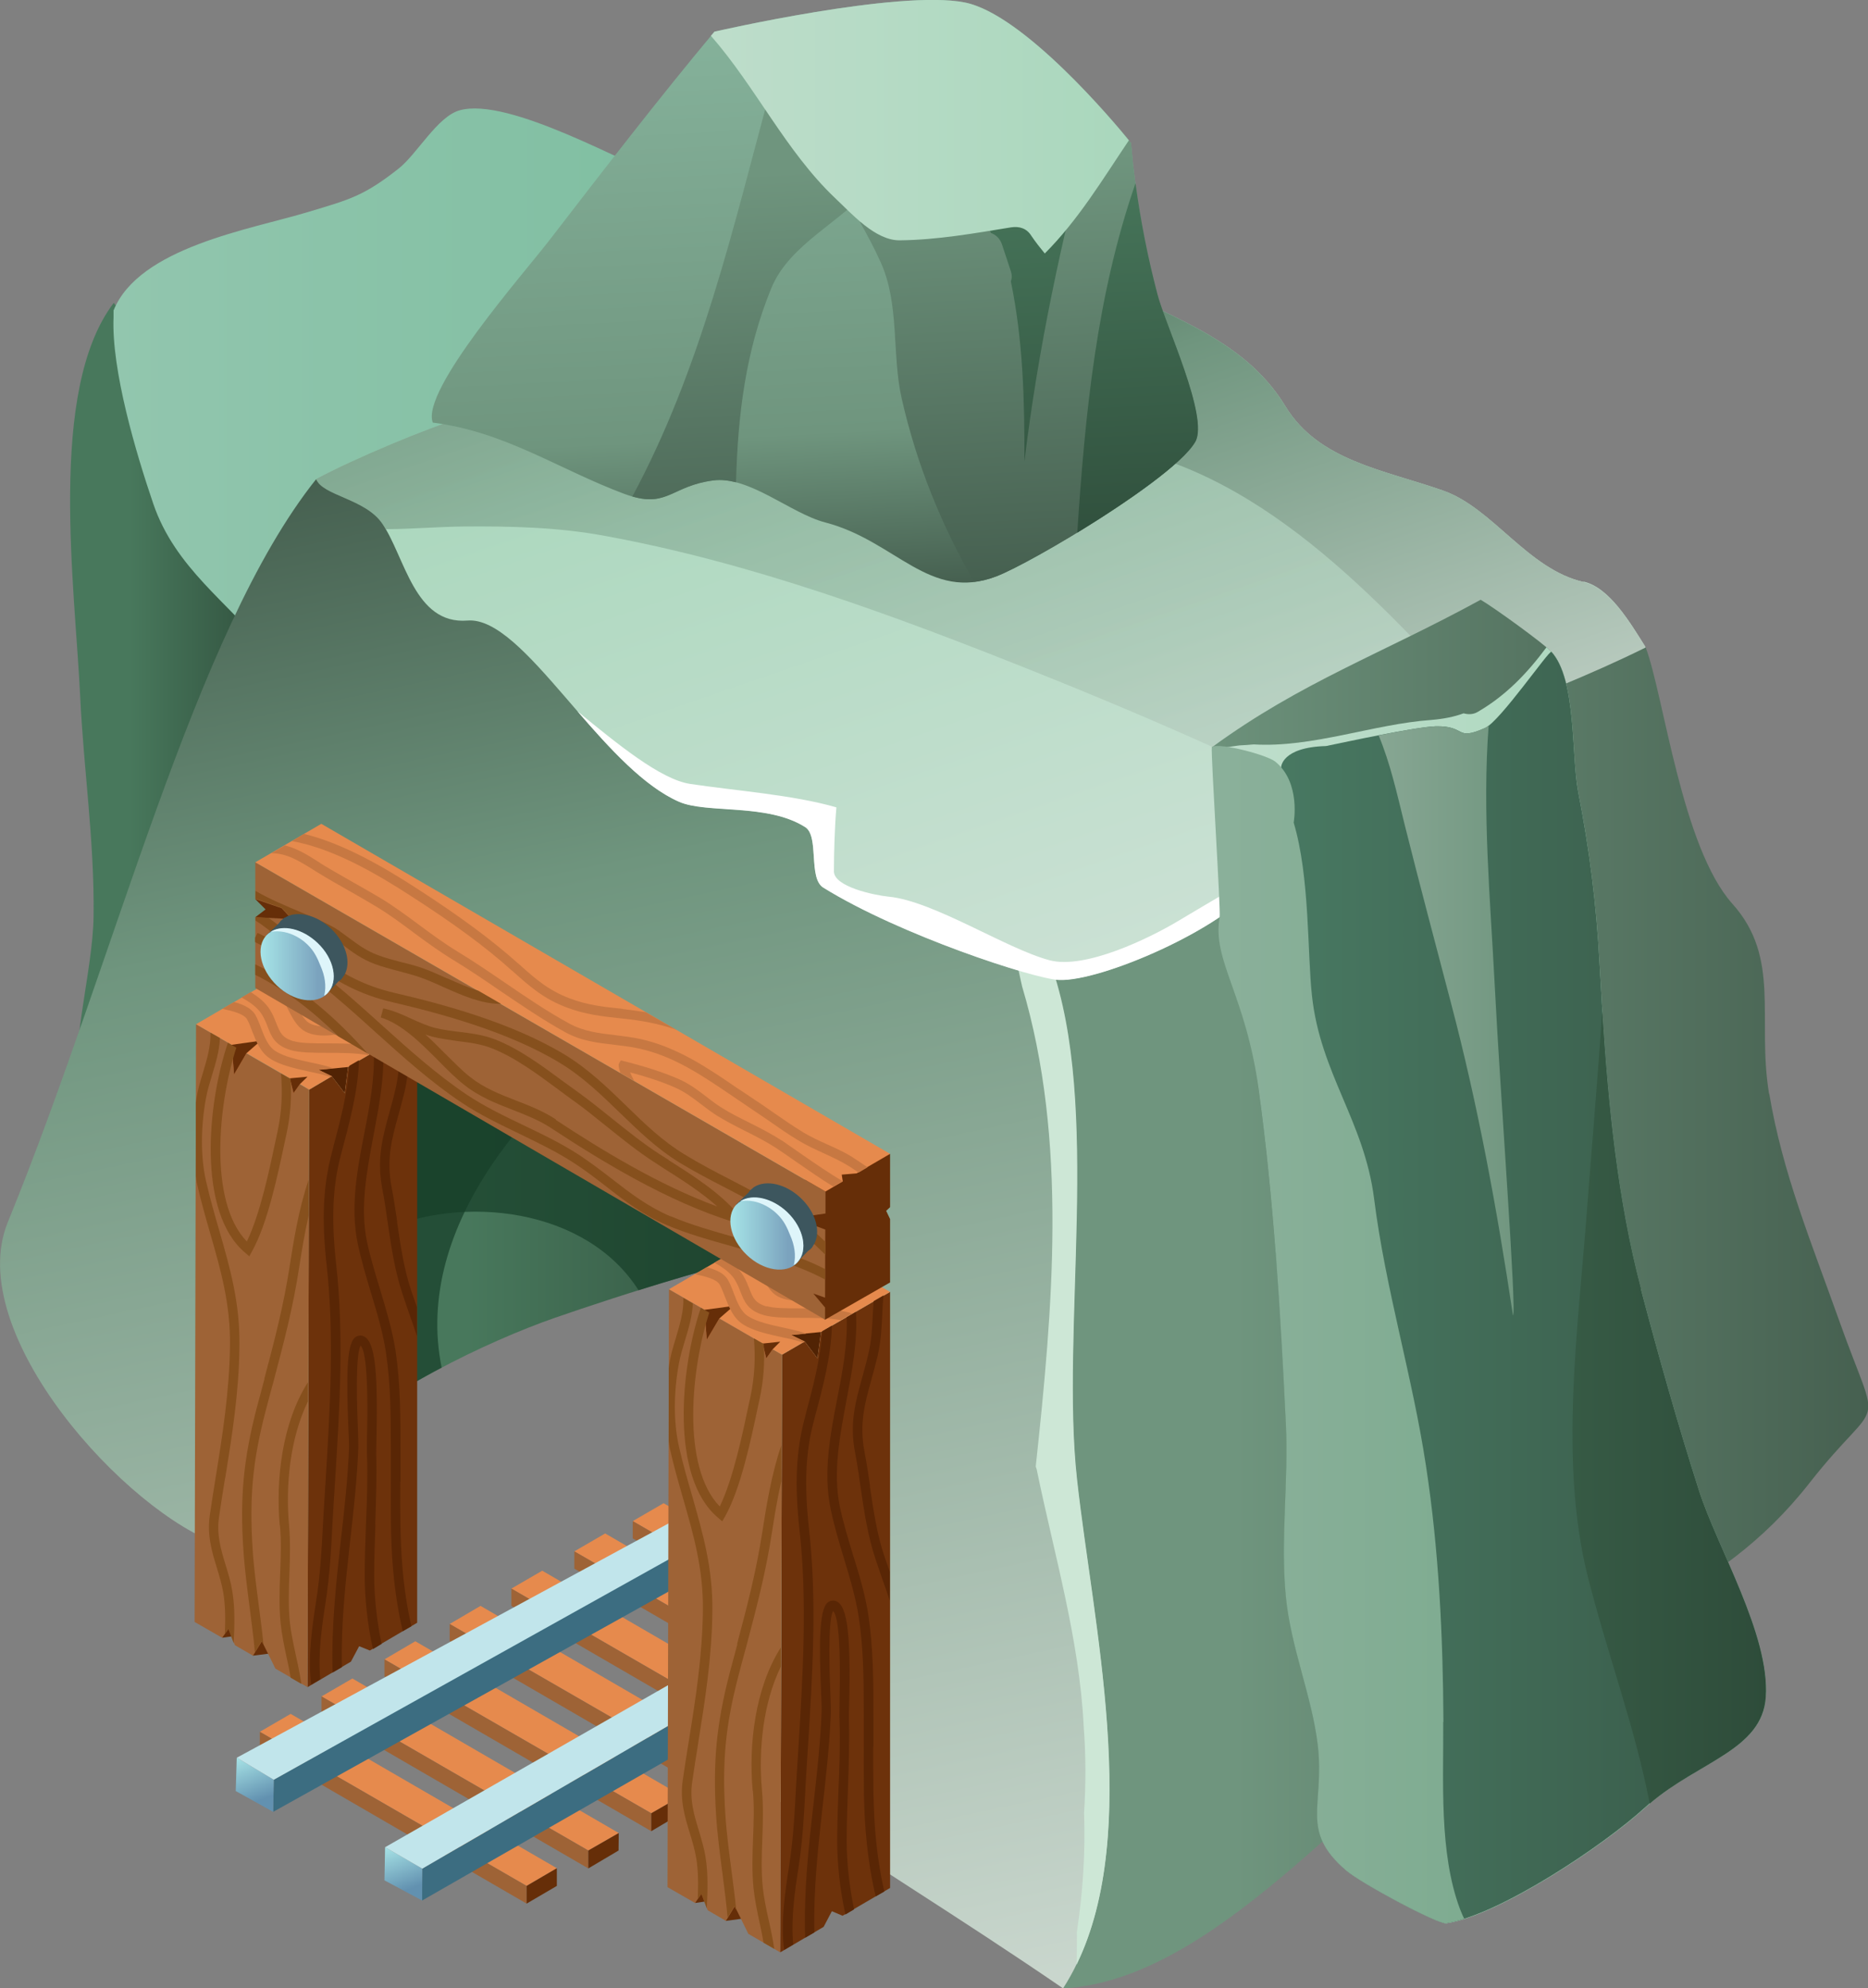
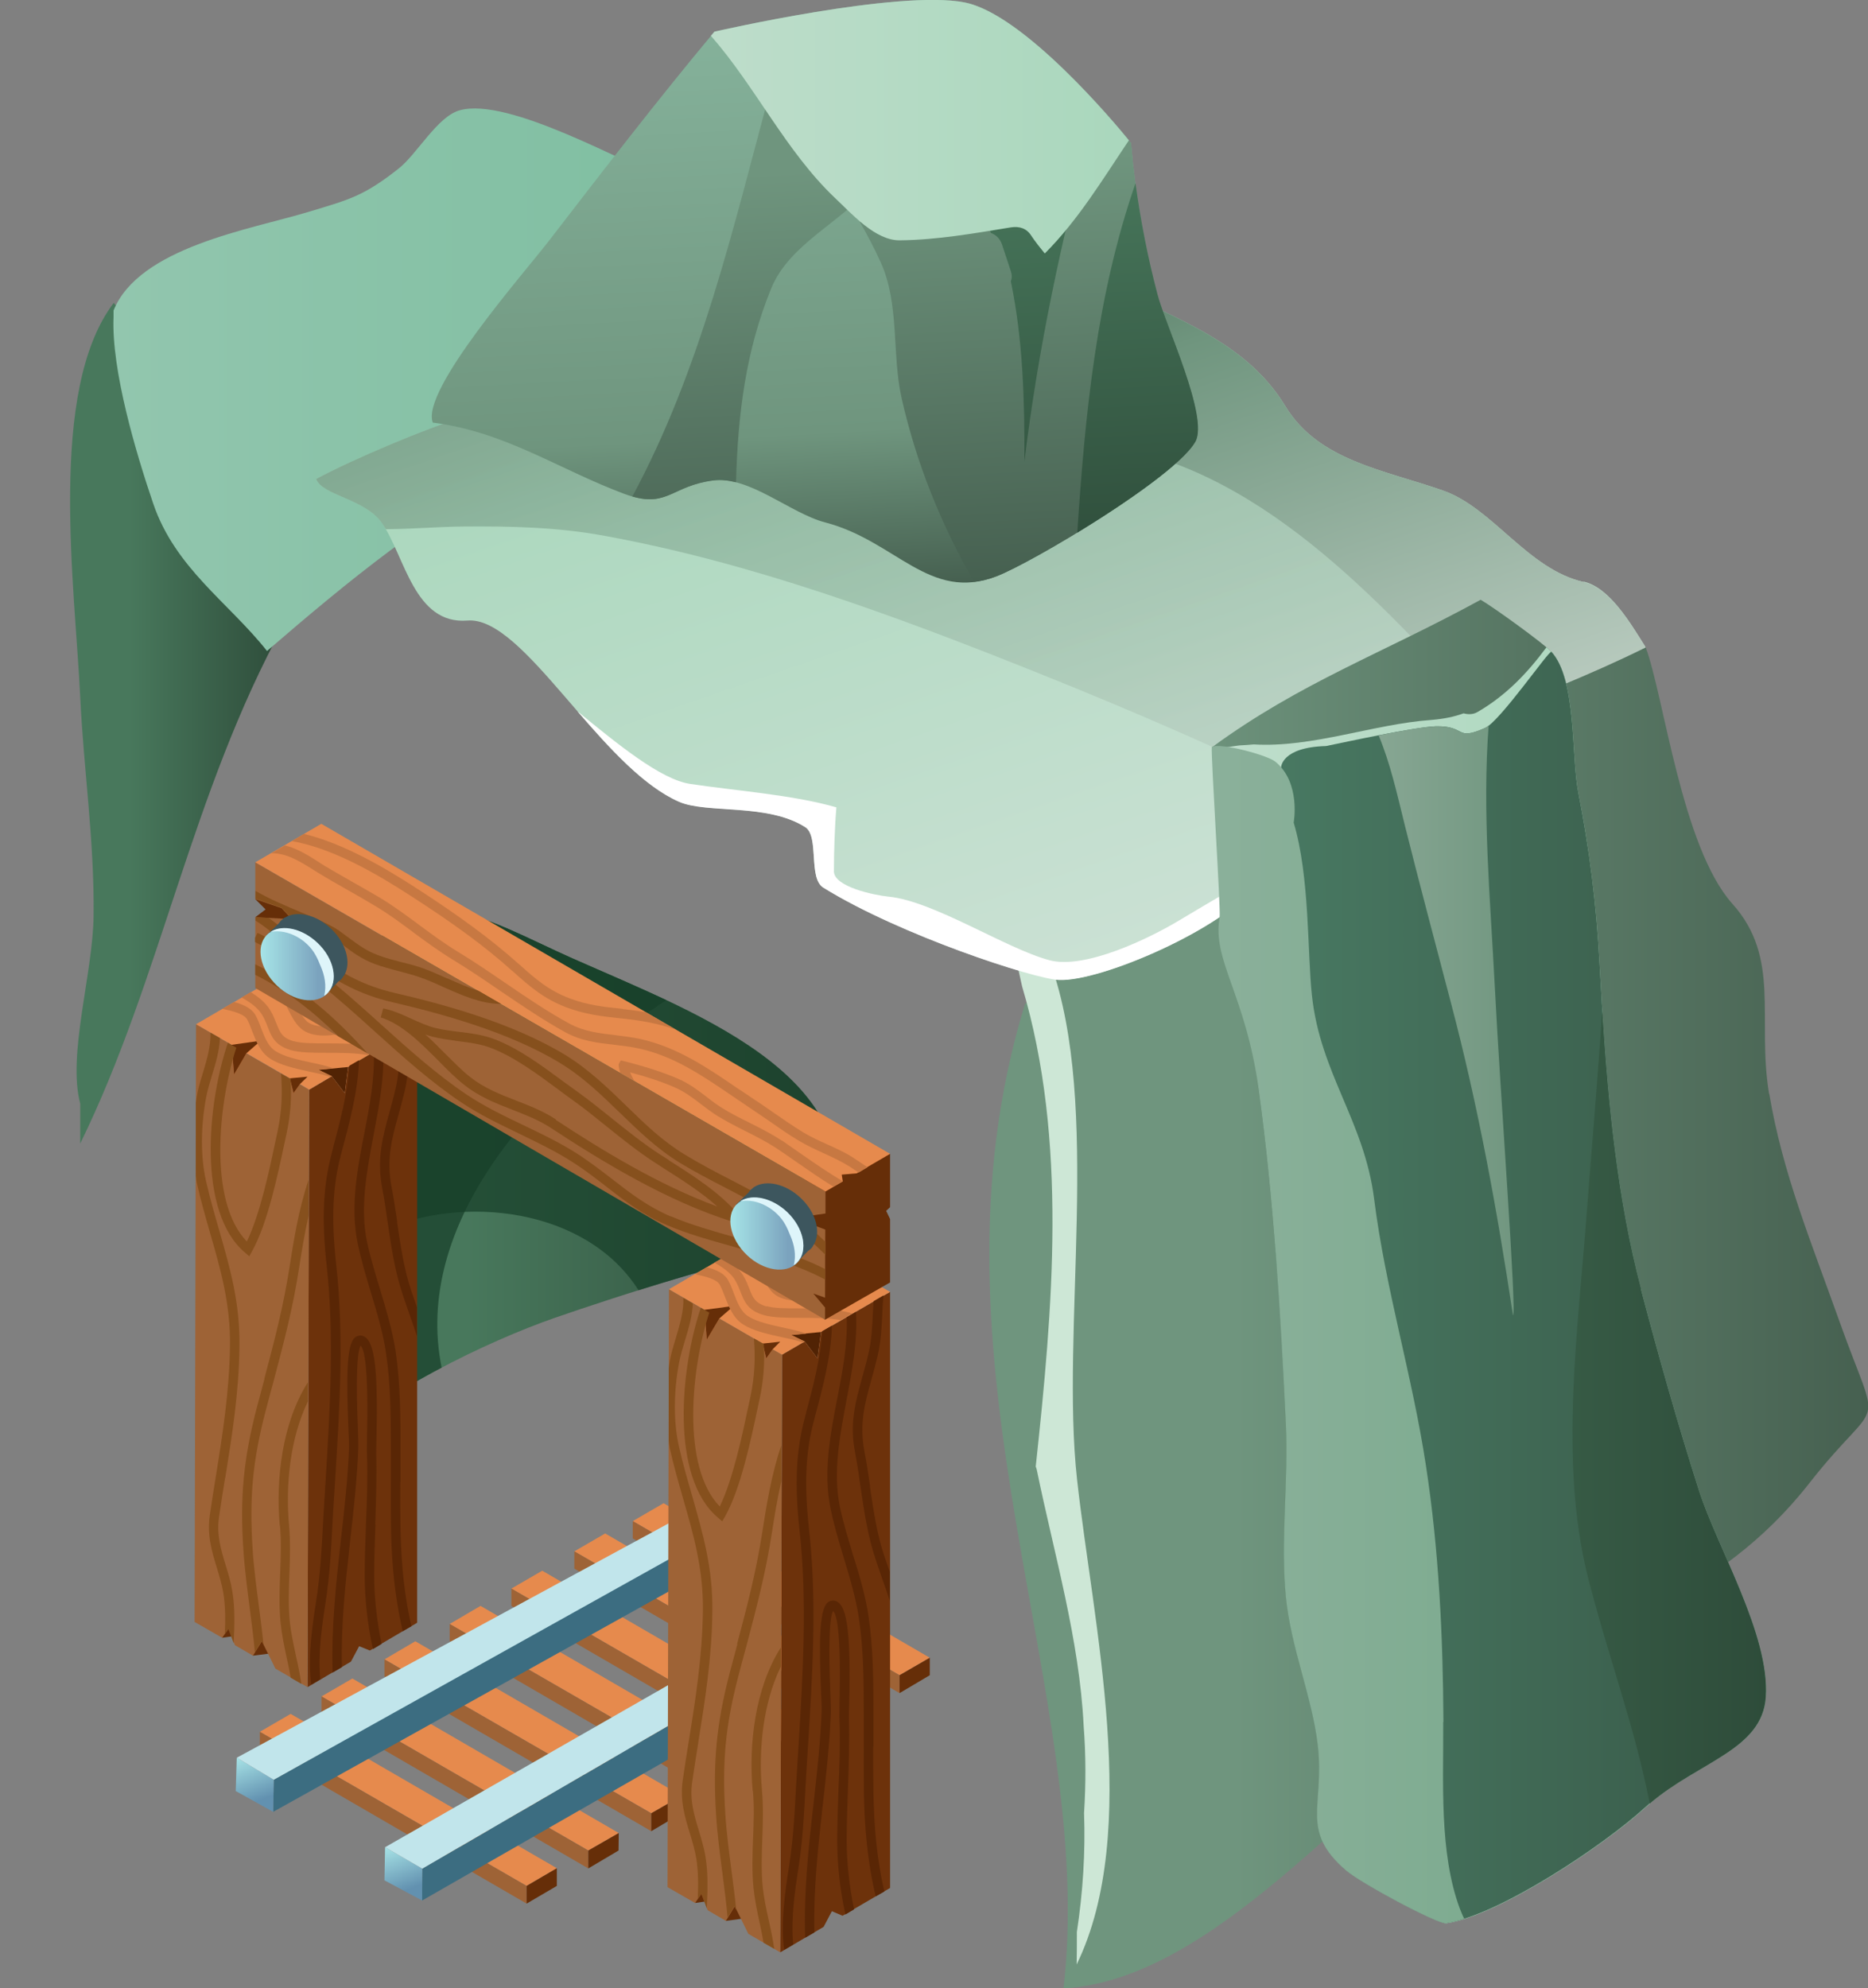
<svg xmlns="http://www.w3.org/2000/svg" xmlns:xlink="http://www.w3.org/1999/xlink" id="Camada_2" data-name="Camada 2" viewBox="0 0 90.81 96.64">
  <rect x="0" y="0" width="90.81" height="96.64" fill="#808080" stroke="none" />
  <defs>
    <style>
      .cls-1 {
        fill: #e68a4d;
      }

      .cls-1, .cls-2, .cls-3, .cls-4, .cls-5, .cls-6, .cls-7, .cls-8, .cls-9, .cls-10, .cls-11, .cls-12, .cls-13, .cls-14, .cls-15, .cls-16, .cls-17, .cls-18, .cls-19, .cls-20, .cls-21, .cls-22, .cls-23, .cls-24, .cls-25, .cls-26, .cls-27, .cls-28, .cls-29, .cls-30, .cls-31, .cls-32, .cls-33, .cls-34, .cls-35, .cls-36, .cls-37, .cls-38, .cls-39, .cls-40, .cls-41 {
        stroke-width: 0px;
      }

      .cls-2 {
        fill: url(#linear-gradient-12);
      }

      .cls-3 {
        fill: url(#linear-gradient-17);
      }

      .cls-4 {
        fill: #c1e5eb;
      }

      .cls-5 {
        fill: url(#linear-gradient-19);
      }

      .cls-6 {
        fill: url(#linear-gradient);
      }

      .cls-7 {
        fill: #173f29;
        opacity: .72;
      }

      .cls-8 {
        fill: url(#linear-gradient-21);
      }

      .cls-9 {
        fill: url(#linear-gradient-6);
      }

      .cls-10 {
        fill: #592605;
      }

      .cls-11 {
        fill: url(#linear-gradient-15);
      }

      .cls-12 {
        fill: url(#linear-gradient-5);
      }

      .cls-13 {
        fill: #6d320b;
      }

      .cls-14 {
        fill: #9e6336;
      }

      .cls-15 {
        fill: #3d565e;
      }

      .cls-16 {
        fill: url(#linear-gradient-13);
      }

      .cls-17 {
        fill: url(#linear-gradient-23);
      }

      .cls-18 {
        fill: #662e08;
      }

      .cls-19 {
        fill: url(#linear-gradient-25);
      }

      .cls-20 {
        fill: #86501d;
      }

      .cls-21 {
        fill: url(#linear-gradient-16);
      }

      .cls-22 {
        fill: url(#linear-gradient-22);
      }

      .cls-23 {
        fill: url(#linear-gradient-20);
      }

      .cls-24 {
        fill: url(#linear-gradient-14);
      }

      .cls-25 {
        fill: url(#linear-gradient-2);
      }

      .cls-26 {
        fill: #3c6d81;
      }

      .cls-27 {
        fill: #512304;
      }

      .cls-28 {
        fill: url(#linear-gradient-7);
      }

      .cls-29 {
        fill: url(#linear-gradient-3);
      }

      .cls-30 {
        fill: url(#linear-gradient-9);
      }

      .cls-31 {
        fill: #def5fa;
      }

      .cls-32 {
        fill: #cde7d6;
      }

      .cls-33 {
        fill: url(#linear-gradient-8);
      }

      .cls-34 {
        fill: url(#linear-gradient-24);
      }

      .cls-35 {
        fill: url(#linear-gradient-26);
      }

      .cls-36 {
        fill: url(#linear-gradient-18);
      }

      .cls-37 {
        fill: #fff;
      }

      .cls-38 {
        fill: url(#linear-gradient-11);
        opacity: .43;
      }

      .cls-39 {
        fill: url(#linear-gradient-10);
      }

      .cls-40 {
        fill: url(#linear-gradient-4);
      }

      .cls-41 {
        fill: #c77842;
      }
    </style>
    <linearGradient id="linear-gradient" x1="19.08" y1="89.65" x2="20.12" y2="92.52" gradientUnits="userSpaceOnUse">
      <stop offset="0" stop-color="#a7e3e6" />
      <stop offset=".76" stop-color="#6291b0" />
    </linearGradient>
    <linearGradient id="linear-gradient-2" x1="11.85" y1="85.31" x2="12.9" y2="88.19" xlink:href="#linear-gradient" />
    <linearGradient id="linear-gradient-3" x1="15.62" y1="57.19" x2="40.74" y2="57.19" gradientUnits="userSpaceOnUse">
      <stop offset=".28" stop-color="#48785c" />
      <stop offset="1" stop-color="#2e4c3a" />
    </linearGradient>
    <linearGradient id="linear-gradient-4" x1="15.67" y1="70.45" x2="15.82" y2="70.45" xlink:href="#linear-gradient-3" />
    <linearGradient id="linear-gradient-5" x1="13.8" y1="30.27" x2="13.95" y2="30.27" xlink:href="#linear-gradient-3" />
    <linearGradient id="linear-gradient-6" x1="3.41" y1="35.15" x2="13.8" y2="35.15" xlink:href="#linear-gradient-3" />
    <linearGradient id="linear-gradient-7" x1="5.51" y1="18.46" x2="42.15" y2="18.46" gradientUnits="userSpaceOnUse">
      <stop offset="0" stop-color="#92c6ae" />
      <stop offset="1" stop-color="#79bc9d" />
    </linearGradient>
    <linearGradient id="linear-gradient-8" x1="48.08" y1="64.05" x2="90.81" y2="64.05" gradientUnits="userSpaceOnUse">
      <stop offset=".28" stop-color="#6f957e" />
      <stop offset="1" stop-color="#466050" />
    </linearGradient>
    <linearGradient id="linear-gradient-9" x1="35.31" y1="100.12" x2="18.82" y2="22.56" gradientUnits="userSpaceOnUse">
      <stop offset="0" stop-color="#cad7ce" />
      <stop offset=".73" stop-color="#6f957e" />
      <stop offset="1" stop-color="#466050" />
    </linearGradient>
    <linearGradient id="linear-gradient-10" x1="54.43" y1="46.99" x2="42.1" y2="11.16" gradientUnits="userSpaceOnUse">
      <stop offset="0" stop-color="#cbe1d4" />
      <stop offset="1" stop-color="#a6d6ba" />
    </linearGradient>
    <linearGradient id="linear-gradient-11" x1="54.43" y1="46.99" x2="42.1" y2="11.16" xlink:href="#linear-gradient-9" />
    <linearGradient id="linear-gradient-12" x1="62.54" y1="44.2" x2="50.2" y2="8.37" xlink:href="#linear-gradient-9" />
    <linearGradient id="linear-gradient-13" x1="35.5" y1="59.95" x2="39.05" y2="59.95" gradientUnits="userSpaceOnUse">
      <stop offset="0" stop-color="#a6e4e7" />
      <stop offset=".79" stop-color="#7ba3be" />
    </linearGradient>
    <linearGradient id="linear-gradient-14" x1="12.67" y1="46.86" x2="16.22" y2="46.86" xlink:href="#linear-gradient-13" />
    <linearGradient id="linear-gradient-15" x1="45.99" y1="61.31" x2="85.85" y2="61.31" xlink:href="#linear-gradient-8" />
    <linearGradient id="linear-gradient-16" x1="45.99" y1="62.47" x2="85.85" y2="62.47" xlink:href="#linear-gradient-10" />
    <linearGradient id="linear-gradient-17" x1="45.16" y1="62.58" x2="85.85" y2="62.58" gradientUnits="userSpaceOnUse">
      <stop offset=".28" stop-color="#4c8068" />
      <stop offset="1" stop-color="#385948" />
    </linearGradient>
    <linearGradient id="linear-gradient-18" x1="45.16" y1="68.4" x2="85.85" y2="68.4" xlink:href="#linear-gradient-3" />
    <linearGradient id="linear-gradient-19" x1="46.93" y1="49.59" x2="84.33" y2="49.59" xlink:href="#linear-gradient-9" />
    <linearGradient id="linear-gradient-20" x1="55.79" y1="64.87" x2="79.94" y2="64.87" gradientUnits="userSpaceOnUse">
      <stop offset="0" stop-color="#8eb19d" />
      <stop offset="1" stop-color="#76a98a" />
    </linearGradient>
    <linearGradient id="linear-gradient-21" x1="38.56" y1=".33" x2="40.05" y2="28.68" gradientUnits="userSpaceOnUse">
      <stop offset="0" stop-color="#86b39c" />
      <stop offset=".73" stop-color="#6f957e" />
      <stop offset="1" stop-color="#466050" />
    </linearGradient>
    <linearGradient id="linear-gradient-22" x1="35.73" y1=".48" x2="37.21" y2="28.83" xlink:href="#linear-gradient-8" />
    <linearGradient id="linear-gradient-23" x1="49.18" y1="-.23" x2="50.67" y2="28.11" xlink:href="#linear-gradient-8" />
    <linearGradient id="linear-gradient-24" x1="49.7" y1="-.25" x2="51.19" y2="28.09" xlink:href="#linear-gradient-3" />
    <linearGradient id="linear-gradient-25" x1="54.06" y1="-.48" x2="55.54" y2="27.86" xlink:href="#linear-gradient-3" />
    <linearGradient id="linear-gradient-26" x1="21" y1="6.16" x2="58.24" y2="6.16" xlink:href="#linear-gradient-10" />
  </defs>
  <g id="Layer_1" data-name="Layer 1">
    <g>
      <g>
        <polygon class="cls-1" points="18.69 80.65 31.66 88.13 33.14 87.28 20.19 79.77 18.69 80.65" />
        <polygon class="cls-14" points="18.69 81.48 31.66 89 31.66 88.13 18.69 80.65 18.69 81.48" />
        <polygon class="cls-18" points="31.66 89 33.13 88.13 33.14 87.28 31.66 88.13 31.66 89" />
      </g>
      <g>
        <polygon class="cls-1" points="15.63 82.45 28.6 89.94 30.08 89.09 17.13 81.58 15.63 82.45" />
        <polygon class="cls-14" points="15.63 83.29 28.6 90.81 28.6 89.94 15.63 82.45 15.63 83.29" />
        <polygon class="cls-18" points="28.6 90.81 30.07 89.94 30.08 89.09 28.6 89.94 28.6 90.81" />
      </g>
      <g>
        <polygon class="cls-1" points="12.63 84.17 25.6 91.66 27.07 90.8 14.13 83.3 12.63 84.17" />
        <polygon class="cls-14" points="12.63 85 25.6 92.52 25.6 91.66 12.63 84.17 12.63 85" />
        <polygon class="cls-18" points="25.6 92.52 27.07 91.66 27.07 90.8 25.6 91.66 25.6 92.52" />
      </g>
      <g>
        <polygon class="cls-1" points="27.92 75.4 40.89 82.89 42.36 82.04 29.42 74.53 27.92 75.4" />
        <polygon class="cls-14" points="27.92 76.24 40.89 83.76 40.89 82.89 27.92 75.4 27.92 76.24" />
        <polygon class="cls-18" points="40.89 83.76 42.36 82.89 42.36 82.04 40.89 82.89 40.89 83.76" />
      </g>
      <g>
        <polygon class="cls-1" points="30.76 73.93 43.73 81.42 45.2 80.57 32.26 73.06 30.76 73.93" />
        <polygon class="cls-14" points="30.76 74.77 43.73 82.29 43.73 81.42 30.76 73.93 30.76 74.77" />
        <polygon class="cls-18" points="43.73 82.29 45.2 81.42 45.2 80.57 43.73 81.42 43.73 82.29" />
      </g>
      <g>
        <polygon class="cls-1" points="24.86 77.21 37.83 84.7 39.3 83.85 26.36 76.34 24.86 77.21" />
        <polygon class="cls-14" points="24.86 78.05 37.83 85.57 37.83 84.7 24.86 77.21 24.86 78.05" />
        <polygon class="cls-18" points="37.83 85.57 39.3 84.7 39.3 83.85 37.83 84.7 37.83 85.57" />
      </g>
      <g>
        <polygon class="cls-1" points="21.86 78.93 34.83 86.41 36.3 85.56 23.36 78.05 21.86 78.93" />
        <polygon class="cls-14" points="21.86 79.76 34.83 87.28 34.83 86.41 21.86 78.93 21.86 79.76" />
        <polygon class="cls-18" points="34.83 87.28 36.3 86.41 36.3 85.56 34.83 86.41 34.83 87.28" />
      </g>
      <g>
        <polygon class="cls-26" points="20.52 92.37 36.12 83.43 36.13 81.76 20.53 90.82 20.52 92.37" />
        <polygon class="cls-6" points="18.69 91.39 20.52 92.37 20.53 90.82 18.72 89.78 18.69 91.39" />
        <polygon class="cls-4" points="18.72 89.78 20.53 90.82 36.13 81.76 34.44 80.78 18.72 89.78" />
      </g>
      <g>
        <polygon class="cls-26" points="13.31 86.5 13.28 88.06 35.2 75.85 35.06 74.17 13.31 86.5" />
        <polygon class="cls-25" points="11.46 87.05 13.28 88.06 13.31 86.5 11.51 85.43 11.46 87.05" />
        <polygon class="cls-4" points="11.51 85.43 13.31 86.5 35.2 74.29 34.31 73.06 11.51 85.43" />
      </g>
      <g>
        <path class="cls-29" d="M27.8,46.57c-2.05-.91-4.08-2.06-6.32-2.45-2.68-.47-2.72.5-3.23,2.78-1.12,4.96-2.14,10.18-2.62,15.19-.12,1.27.75,7.27.19,8.3,2.63-2.69,7.88-5.2,11.15-6.34,3.12-1.08,8.99-2.98,13.15-3.7,3.09-7.74-6.02-10.99-12.31-13.78Z" />
        <path class="cls-40" d="M15.82,70.38s-.1.1-.15.15c.06-.02.11-.07.15-.15Z" />
        <path class="cls-7" d="M27.8,46.57c-2.05-.91-4.08-2.06-6.32-2.45-2.68-.47-2.72.5-3.23,2.78-1.1,4.86-2.1,9.96-2.59,14.88.82-.78,1.73-1.43,2.76-1.9,4.06-1.88,10.1-1.16,12.62,2.83,2.93-.92,6.36-1.89,9.07-2.36,3.09-7.74-6.02-10.99-12.31-13.78Z" />
        <path class="cls-7" d="M21.48,44.12c-2.68-.47-2.72.5-3.23,2.78-1.12,4.96-2.14,10.18-2.62,15.19-.12,1.27.75,7.27.19,8.3,1.38-1.42,3.48-2.78,5.65-3.92-1.4-6.92,4.39-13.6,10.92-17.86-1.56-.73-3.14-1.4-4.58-2.04-2.05-.91-4.08-2.06-6.32-2.45Z" />
        <path class="cls-12" d="M13.8,30.34c.12-.1.21-.16.07-.14-.03.05-.05.09-.07.14Z" />
        <path class="cls-9" d="M8.04,22.86c-.89-2.65-.78-5.92-2.51-8.14-3.23,4.24-1.88,13.83-1.63,19.16.17,3.55.69,6.97.65,10.62-.03,2.82-1.28,6.76-.65,9.14v1.94c3.94-8.05,5.4-17.03,9.9-25.23-.06.05-.13.11-.18.17-1.81-2.86-4.48-4.36-5.58-7.65Z" />
        <path class="cls-28" d="M32.73,8.86c-2.35-.91-8-4.16-10.38-3.5-1.09.3-2.08,2.14-2.98,2.84-1.7,1.34-2.39,1.5-4.38,2.1-2.8.85-8.22,1.71-9.47,4.79v.32c-.11,2.58,1.1,6.64,1.93,9.07,1.07,3.14,3.67,4.81,5.53,7.16,4.08-3.52,7.69-6.45,12.62-9.19,4.87-2.71,12.86-3.96,16.55-8.02-1.61-2.92-6.39-4.42-9.42-5.58Z" />
        <path class="cls-33" d="M86,53.16c-.6-3.64.59-6.59-1.78-9.23-2.47-2.76-3.33-10.11-4.22-12.47-4.95,2.24-10.05,4.49-15.13,6.01-2.38.71-7.69,4.8-9.46,6.46-1.69,1.58-3.13,3.01-5.58,4.86-5.35,17.39,3.53,33.68,1.87,47.85,7.25-.39,14.19-9.41,20.06-13.54,6.1-4.29,11.64-5.19,16.21-11.03,3.54-4.51,3.5-2.09,1.44-7.88-1.36-3.82-2.76-7.19-3.4-11.03Z" />
-         <path class="cls-30" d="M51.02,46.68c-5.43-7.73-10.63-9.89-16.01-13.79-6.93-5.03-11.75-9.59-19.65-9.59C9.4,30.78,5.67,46.44.38,59.4c-2.21,5.41,5.81,14.16,10.35,15.68,1.2.41,2.66.84,4.24,1.31.01-3.13.32-6.23.3-9.47-.03-4.29-.18-8.6,1.14-12.74,1.15-3.62,5.05-4.23,7.81-2.06,2.97,2.33,7.38,3.47,9.86,6.34,2.25,2.61,2.73,5.25,2.84,8.62.14,4.04.35,8.09-.1,12.04.15,2.66.31,5.31.37,7.95,4.71,3.25,9.31,6.02,14.49,9.57,4.12-6.4,1.49-17.32.67-24.73-.82-7.34,1.23-18.27-1.33-25.23Z" />
        <path class="cls-32" d="M51.06,46.82c-.3.04-.61.04-.91-.02-.1.43-.74-.87-.84-.44.07.1.34,1.45.38,1.59,2.23,7.48,1.48,15.71.66,23.33.02.05.04.1.05.15.86,4.18,2.07,8.23,2.28,12.45.11,1.41.11,2.82.02,4.24.07,1.93-.06,3.87-.35,5.78,0,.52,0,1.05-.01,1.58,3.16-6.5.79-16.59.02-23.57-.81-7.3,1.2-18.13-1.29-25.09Z" />
        <path class="cls-39" d="M76.99,28.29c-2.74-.63-4.42-3.61-6.85-4.45-2.89-1.01-6.04-1.45-7.65-4.09-2.1-3.45-6-4.43-9.31-6.3-2.42-1.37-7.75-3.7-10.69-2.41-2.17.96-7.49,5.22-9.9,6.04-3.23,1.11-6.5,2.07-9.76,3.08-2.07.64-5.64,2.14-7.46,3.12.3.81,2.38.95,3.21,2.16,1.11,1.62,1.56,4.93,4.15,4.72,2.74-.22,6.41,7.11,10.28,8.8,1.35.59,4.29.06,6.13,1.23.7.44.14,2.48.88,2.94,3.72,2.31,10.26,4.44,11.46,4.49,2.06.09,8.04-2.52,9.55-4.59,5.28-7.24,11.13-7.7,18.96-11.59-.76-1.21-1.75-2.88-3-3.17Z" />
        <path class="cls-38" d="M76.99,28.29c-2.74-.63-4.42-3.61-6.85-4.45-2.89-1.01-6.04-1.45-7.65-4.09-2.1-3.45-6-4.43-9.31-6.3-2.42-1.37-7.75-3.7-10.69-2.41-2.17.96-7.49,5.22-9.9,6.04-3.23,1.11-6.5,2.07-9.76,3.08-2.07.64-5.64,2.14-7.46,3.12.3.81,2.38.95,3.21,2.16.06.09.12.19.18.28,1.31-.01,2.62-.12,3.74-.13,2.34-.02,4.62.03,6.93.46,7.15,1.31,14.08,3.88,20.81,6.57,4.88,1.95,9.74,4.05,14.47,6.43,4.35-3.64,9.22-4.6,15.28-7.61-.76-1.21-1.75-2.88-3-3.17Z" />
        <path class="cls-2" d="M76.99,28.29c-2.74-.63-4.42-3.61-6.85-4.45-2.89-1.01-6.04-1.45-7.65-4.09-2.1-3.45-6-4.43-9.31-6.3-2.42-1.37-7.75-3.7-10.69-2.41-2.17.96-7.49,5.22-9.9,6.04-.37.13-.74.24-1.1.37,7.24,1.6,14.46,3.2,21.83,4.13,7.75.98,13.65,7.5,18.9,13.24,2.38-.99,4.95-1.95,7.78-3.35-.76-1.21-1.75-2.88-3-3.17Z" />
        <path class="cls-37" d="M63.02,40.04c-2.14,2.85-2.24,2.61-5.69,4.69-1.44.87-4.59,2.4-6.31,1.94-2.11-.56-5.63-2.88-7.82-3.09-.7-.07-2.66-.48-2.66-1.23,0-.92.04-2.21.12-3.11-2.1-.61-4.92-.81-7.11-1.14-1.44-.22-3.52-1.93-5.48-3.53,1.57,1.81,3.23,3.65,4.94,4.4,1.35.59,4.29.06,6.13,1.23.7.44.14,2.48.88,2.94,3.72,2.31,10.26,4.44,11.46,4.49,2.06.09,8.04-2.52,9.55-4.59,4.14-5.68,8.64-7.19,14.16-9.45-2.01-.02-3.84,1.16-5.75,1.7-2.7.77-4.69,2.43-6.43,4.75Z" />
        <g>
          <polygon class="cls-18" points="33.79 92.49 34.53 92.38 35.29 93.36 36.45 93.2 36.45 92.22 34.15 91.31 33.79 92.49" />
          <polygon class="cls-13" points="39.74 66.02 39.12 65.2 38.02 65.84 37.93 94.89 40.04 93.65 40.44 92.89 40.96 93.11 43.27 91.76 43.27 62.79 39.91 64.74 39.74 66.02" />
          <polygon class="cls-14" points="32.45 91.72 33.79 92.49 34.1 92.04 34.4 92.84 35.29 93.36 35.72 92.65 36.38 93.99 37.93 94.89 38.02 65.84 32.52 62.66 32.45 91.72" />
          <polygon class="cls-1" points="32.52 62.66 34.25 63.66 34.36 65.11 34.97 64.08 37.08 65.3 37.25 66.02 37.56 65.58 38.02 65.84 39.12 65.2 39.74 66.02 39.91 64.74 43.27 62.79 37.77 59.6 32.52 62.66" />
          <polygon class="cls-18" points="34.36 65.11 34.97 64.08 35.67 63.47 34.25 63.66 34.36 65.11" />
          <polygon class="cls-18" points="37.25 66.02 37.56 65.58 37.93 65.21 37.08 65.3 37.25 66.02" />
          <polygon class="cls-27" points="39.12 65.2 39.74 66.02 39.91 64.74 38.46 64.88 39.12 65.2" />
          <g>
            <path class="cls-20" d="M33.94,84.72c.33-2.05.67-4.17.69-6.41.03-2.1-.47-3.8-.98-5.6-.22-.76-.45-1.55-.64-2.39-.27-1.16-.27-2.65,0-4.08.06-.33.17-.69.28-1.06.18-.59.37-1.22.39-1.83l-.46-.27c.03.62-.17,1.3-.37,1.97-.12.39-.23.76-.29,1.11-.02.11-.03.22-.05.33v3.55c.02.13.03.27.06.39.19.85.42,1.64.64,2.41.51,1.77.99,3.44.96,5.47-.03,2.2-.36,4.31-.69,6.34-.1.62-.2,1.25-.29,1.88-.14.97.1,1.77.34,2.55.12.4.25.82.32,1.25.1.62.1,1.29.07,1.97l.18-.25.26.7c.04-.84.07-1.7-.06-2.48-.07-.46-.21-.9-.33-1.31-.23-.76-.45-1.48-.32-2.35.09-.63.19-1.25.29-1.87Z" />
            <path class="cls-20" d="M36.65,65.05c.08.93.04,1.85-.17,2.84l-.07.32c-.31,1.48-.77,3.67-1.42,5.01-1.88-1.94-1.39-6.73-.51-9.42l-.41-.24c-.99,2.93-1.5,8.23.83,10.2l.21.18.14-.24c.76-1.36,1.25-3.69,1.61-5.4l.07-.32c.2-.93.25-1.79.2-2.66l-.48-.27Z" />
            <path class="cls-20" d="M35.85,79.9c-.12.46-.25.93-.38,1.42-.64,2.47-.82,4.34-.66,6.87.06.96.19,1.93.31,2.86.09.71.19,1.43.25,2.15l.33-.55.09.18c-.06-.61-.14-1.23-.22-1.83-.12-.93-.25-1.89-.31-2.83-.16-2.52,0-4.28.64-6.73.13-.49.25-.96.38-1.42.48-1.82.94-3.53,1.25-5.56.1-.64.24-1.54.45-2.47v-1.74c-.49,1.44-.74,3.05-.91,4.14-.31,2.01-.74,3.64-1.24,5.52Z" />
            <path class="cls-20" d="M36.6,87.03c.07.75.04,1.54.01,2.29-.03.8-.06,1.63.02,2.44.06.57.18,1.15.3,1.7.07.31.13.63.19.96l.52.3c-.07-.46-.16-.91-.26-1.35-.13-.57-.24-1.11-.3-1.65-.08-.78-.05-1.6-.02-2.38.03-.77.05-1.57-.02-2.35-.17-1.9.04-4.19.92-5.99v-.93c-1.26,1.98-1.57,4.73-1.37,6.96Z" />
          </g>
          <g>
            <path class="cls-10" d="M39.19,68.66l-.07.27c-.42,1.58-.5,3.21-.25,5.46.38,3.41.16,7-.05,10.46l-.06.94c-.02.34-.04.67-.06,1.01-.07,1.36-.14,2.66-.35,3.96-.17,1.11-.41,2.65-.23,4.01l.44-.26c-.12-1.25.09-2.66.25-3.69.21-1.33.28-2.63.35-4.01.02-.33.04-.67.06-1l.06-.94c.22-3.49.44-7.09.05-10.54-.24-2.19-.17-3.77.24-5.29l.07-.27c.34-1.26.78-2.92.8-4.34l-.47.27c-.07,1.3-.47,2.79-.78,3.95Z" />
            <path class="cls-10" d="M41.22,86.99c.04-1.13.08-2.29.05-3.46,0-.11,0-.36.01-.68.09-3.68-.11-5-.76-5.06-.11,0-.21.03-.3.11-.39.37-.41,1.92-.3,4.47.02.4.03.7.02.84-.06,1.52-.23,3.05-.4,4.53-.24,2.09-.47,4.24-.4,6.44l.45-.26c-.05-2.08.18-4.13.4-6.12.17-1.49.34-3.02.4-4.56,0-.14,0-.45-.02-.87-.04-.91-.14-3.62.13-4.07.2.19.39,1.16.31,4.56,0,.33-.01.58,0,.71.04,1.15,0,2.31-.05,3.43-.03.82-.06,1.66-.06,2.5,0,1.04.13,2.36.4,3.55l.42-.25c-.23-1.1-.36-2.31-.36-3.31,0-.83.03-1.67.06-2.49Z" />
            <path class="cls-10" d="M42.46,84.9v-1.43c0-1.7,0-3.3-.24-4.93-.15-1.01-.45-2.01-.75-2.96-.23-.76-.47-1.55-.64-2.34-.35-1.69,0-3.46.32-5.18.27-1.42.55-2.87.46-4.3l-.45.26c.05,1.28-.19,2.59-.46,3.96-.34,1.76-.69,3.58-.32,5.36.17.82.41,1.61.64,2.38.3.99.58,1.92.73,2.9.24,1.59.24,3.18.24,4.86v1.43c0,1.41-.02,2.86.11,4.27.03.38.17,1.77.47,2.99l.42-.24c-.2-.85-.35-1.86-.43-2.79-.12-1.39-.11-2.84-.11-4.23Z" />
            <path class="cls-10" d="M42.3,72.25c-.08-.58-.17-1.15-.28-1.72-.25-1.33.02-2.32.34-3.47.1-.37.21-.76.31-1.18.15-.67.19-1.33.22-1.98.01-.32.03-.63.06-.94l-.48.28c-.01.21-.03.43-.04.64-.03.62-.06,1.27-.21,1.89-.09.41-.2.79-.3,1.16-.33,1.2-.63,2.24-.35,3.68.11.56.19,1.13.27,1.7.17,1.16.35,2.37.73,3.49.1.31.21.61.31.91.13.37.26.73.38,1.1v-1.41c-.09-.24-.17-.49-.26-.74-.37-1.08-.54-2.27-.71-3.41Z" />
          </g>
          <g>
            <path class="cls-41" d="M37.27,63.5c-.57-.17-.67-.43-.84-.86-.08-.2-.16-.42-.31-.66-.23-.38-.58-.64-.94-.87l-.45.26c.4.22.78.48,1,.84.12.2.2.4.27.58.18.46.35.91,1.14,1.13.42.12,1.03.13,1.74.13.65,0,1.38,0,1.99.11l.56-.32c-.74-.24-1.7-.25-2.55-.25-.65,0-1.26,0-1.62-.11Z" />
            <path class="cls-41" d="M39.75,61.52c-.57-.04-.95-.09-1.07-.36-.34-.81-.78-1.16-1.25-1.35l-.53.31c.54.14.99.36,1.35,1.22.24.56.89.61,1.47.64.49.03.83.07.97.26-.84.46-2.27.77-2.79.28-.21-.19-.38-.55-.57-.92-.22-.44-.47-.93-.83-1.25l-.42.24c.32.21.56.64.84,1.21.21.41.4.8.67,1.05.28.26.7.36,1.15.36.84,0,1.83-.35,2.36-.7l.14-.09-.04-.16c-.15-.67-.87-.72-1.46-.76Z" />
            <path class="cls-41" d="M39.08,64.77c-.29-.09-.62-.16-.98-.24-.64-.14-1.29-.28-1.72-.55-.37-.23-.54-.69-.71-1.13-.08-.22-.17-.45-.28-.64-.19-.33-.58-.5-1.03-.62l-.57.34c.51.11,1.05.24,1.2.51.09.17.17.37.25.58.19.49.4,1.05.9,1.36.49.31,1.19.46,1.86.61.34.07.67.14.94.23.04.01.07.03.11.04l.07-.05-.66-.32.73-.07s-.08-.03-.12-.05Z" />
          </g>
        </g>
        <g>
          <polygon class="cls-18" points="10.8 79.6 11.54 79.49 12.3 80.47 13.46 80.32 13.46 79.34 11.17 78.42 10.8 79.6" />
          <polygon class="cls-13" points="16.76 53.13 16.13 52.31 15.03 52.96 14.95 82 17.06 80.76 17.46 80.01 17.98 80.22 20.28 78.87 20.28 49.91 16.92 51.86 16.76 53.13" />
          <polygon class="cls-14" points="9.46 78.83 10.8 79.6 11.11 79.16 11.42 79.96 12.3 80.47 12.73 79.77 13.39 81.1 14.95 82 15.03 52.96 9.53 49.78 9.46 78.83" />
          <polygon class="cls-1" points="9.53 49.78 11.26 50.78 11.38 52.22 11.98 51.19 14.09 52.41 14.27 53.13 14.58 52.69 15.03 52.96 16.13 52.31 16.76 53.13 16.92 51.86 20.28 49.91 14.78 46.72 9.53 49.78" />
          <polygon class="cls-18" points="11.38 52.22 11.98 51.19 12.68 50.58 11.26 50.78 11.38 52.22" />
          <polygon class="cls-18" points="14.27 53.13 14.58 52.69 14.95 52.33 14.09 52.41 14.27 53.13" />
          <polygon class="cls-27" points="16.13 52.31 16.76 53.13 16.92 51.86 15.48 52 16.13 52.31" />
          <g>
            <path class="cls-20" d="M10.95,71.83c.33-2.05.67-4.17.69-6.41.03-2.1-.46-3.8-.98-5.61-.22-.76-.45-1.55-.64-2.39-.27-1.16-.27-2.65,0-4.08.06-.33.17-.69.28-1.06.18-.58.37-1.22.39-1.83l-.46-.26c.03.62-.17,1.3-.37,1.97-.12.39-.23.76-.29,1.11-.02.11-.03.22-.05.33v3.55c.02.13.03.27.06.39.19.85.42,1.64.64,2.41.51,1.77.99,3.44.96,5.47-.03,2.21-.36,4.31-.69,6.35-.1.62-.2,1.25-.29,1.87-.14.97.1,1.78.34,2.55.12.4.25.82.32,1.25.1.62.1,1.29.07,1.97l.17-.25.26.7c.04-.84.07-1.69-.06-2.48-.07-.46-.2-.9-.33-1.31-.23-.76-.45-1.48-.32-2.35.09-.63.19-1.25.29-1.87Z" />
            <path class="cls-20" d="M13.66,52.17c.08.93.04,1.85-.17,2.84l-.07.32c-.31,1.48-.77,3.67-1.42,5.01-1.88-1.94-1.39-6.73-.51-9.42l-.41-.24c-1,2.93-1.5,8.23.83,10.2l.21.18.13-.24c.76-1.36,1.25-3.7,1.61-5.4l.07-.32c.2-.93.25-1.79.2-2.66l-.48-.27Z" />
            <path class="cls-20" d="M12.86,67.01c-.12.46-.25.93-.38,1.42-.64,2.47-.82,4.34-.65,6.87.06.95.19,1.92.31,2.86.09.71.19,1.43.25,2.15l.33-.55.09.18c-.06-.61-.14-1.23-.22-1.83-.12-.93-.25-1.89-.31-2.83-.16-2.52,0-4.28.64-6.73.13-.49.25-.96.38-1.42.48-1.82.94-3.53,1.25-5.57.1-.64.24-1.54.45-2.47v-1.74c-.49,1.44-.74,3.05-.91,4.14-.31,2.01-.74,3.63-1.24,5.52Z" />
            <path class="cls-20" d="M13.61,74.15c.07.75.04,1.53.01,2.29-.03.8-.06,1.63.02,2.44.06.57.18,1.15.3,1.7.07.32.14.64.19.96l.52.3c-.07-.46-.16-.91-.26-1.35-.12-.57-.24-1.1-.3-1.65-.08-.78-.05-1.59-.02-2.38.03-.77.05-1.57-.02-2.35-.17-1.9.04-4.19.92-6v-.93c-1.26,1.98-1.57,4.73-1.37,6.97Z" />
          </g>
          <g>
            <path class="cls-10" d="M16.2,55.77l-.07.27c-.42,1.58-.5,3.21-.25,5.46.38,3.41.16,7-.05,10.46l-.06.94c-.02.34-.04.67-.06,1.01-.07,1.37-.14,2.66-.35,3.96-.17,1.12-.41,2.66-.23,4.01l.44-.26c-.12-1.25.09-2.66.25-3.69.21-1.33.28-2.63.35-4.01.02-.34.04-.67.06-1.01l.06-.94c.22-3.48.44-7.09.05-10.54-.24-2.19-.17-3.77.23-5.29l.07-.27c.34-1.26.78-2.92.81-4.34l-.47.27c-.07,1.3-.47,2.79-.78,3.95Z" />
            <path class="cls-10" d="M18.24,74.11c.04-1.13.08-2.29.05-3.46,0-.11,0-.36.01-.68.09-3.68-.11-5-.76-5.06-.11,0-.21.03-.3.11-.39.37-.41,1.92-.3,4.47.02.4.03.71.03.84-.06,1.52-.23,3.05-.4,4.52-.23,2.09-.47,4.24-.4,6.44l.45-.26c-.05-2.08.18-4.13.4-6.12.17-1.48.34-3.02.4-4.56,0-.14,0-.46-.02-.87-.04-.91-.14-3.62.13-4.08.2.19.39,1.16.31,4.57,0,.33-.01.58,0,.7.04,1.15,0,2.31-.05,3.43-.03.82-.06,1.66-.06,2.5,0,1.04.13,2.36.4,3.55l.42-.25c-.23-1.1-.36-2.31-.36-3.3,0-.83.03-1.67.06-2.49Z" />
            <path class="cls-10" d="M19.47,72.01v-1.43c0-1.7,0-3.3-.24-4.93-.16-1.01-.46-2.01-.75-2.97-.23-.76-.47-1.54-.64-2.33-.35-1.69,0-3.46.32-5.18.27-1.42.55-2.87.46-4.31l-.45.26c.05,1.28-.19,2.59-.46,3.96-.34,1.76-.69,3.58-.32,5.36.17.81.41,1.61.64,2.38.3.99.58,1.92.73,2.9.24,1.59.24,3.18.24,4.86v1.43c0,1.41-.02,2.86.11,4.28.03.38.17,1.77.47,2.99l.42-.24c-.2-.85-.35-1.86-.43-2.79-.12-1.39-.12-2.84-.11-4.23Z" />
            <path class="cls-10" d="M19.31,59.37c-.09-.58-.17-1.15-.28-1.71-.25-1.34.02-2.33.34-3.47.1-.37.21-.76.31-1.18.15-.67.19-1.33.22-1.97.02-.32.03-.63.06-.94l-.48.28c-.01.22-.03.43-.04.64-.03.62-.06,1.27-.21,1.89-.09.41-.2.79-.3,1.16-.33,1.2-.62,2.24-.35,3.68.11.56.19,1.13.27,1.69.17,1.16.35,2.37.73,3.49.1.31.21.61.31.91.13.37.26.73.38,1.1v-1.41c-.09-.25-.17-.49-.26-.74-.37-1.08-.54-2.27-.71-3.41Z" />
          </g>
          <g>
            <path class="cls-41" d="M14.28,50.61c-.57-.17-.67-.43-.84-.86-.08-.2-.16-.42-.31-.66-.23-.38-.58-.64-.94-.87l-.45.26c.4.22.78.48,1,.84.12.2.2.39.27.58.18.47.35.91,1.13,1.14.42.12,1.03.13,1.75.13.65,0,1.38,0,1.99.11l.56-.32c-.74-.24-1.7-.25-2.55-.25-.65,0-1.26,0-1.62-.11Z" />
            <path class="cls-41" d="M16.76,48.63c-.57-.04-.96-.09-1.07-.36-.34-.81-.78-1.16-1.25-1.35l-.53.31c.54.14.99.36,1.35,1.22.24.56.89.6,1.47.64.49.03.83.07.97.26-.84.46-2.27.77-2.79.28-.21-.19-.38-.55-.57-.92-.22-.43-.47-.93-.83-1.25l-.42.24c.32.21.56.64.84,1.21.21.42.4.81.67,1.05.28.27.7.37,1.15.37.84,0,1.83-.35,2.36-.7l.14-.08-.04-.16c-.15-.67-.87-.72-1.46-.76Z" />
            <path class="cls-41" d="M16.09,51.88c-.29-.09-.63-.17-.98-.24-.64-.14-1.29-.28-1.71-.55-.37-.23-.54-.69-.71-1.13-.08-.22-.17-.44-.28-.64-.19-.32-.58-.5-1.03-.62l-.57.33c.51.11,1.05.25,1.2.51.09.16.17.36.25.58.19.49.4,1.04.9,1.35.49.31,1.19.46,1.86.61.34.07.67.14.94.23.04.01.07.03.11.04l.07-.04-.66-.32.73-.07s-.08-.03-.12-.04Z" />
          </g>
        </g>
        <g>
          <g>
            <polygon class="cls-18" points="12.41 43.7 12.91 44.2 12.41 44.58 13.56 45.13 14.71 44.73 12.91 43.3 12.41 43.7" />
            <polygon class="cls-18" points="37.86 58.42 38.86 63.05 40.11 64.14 43.27 62.33 43.27 59.25 43.08 58.85 43.27 58.67 43.27 56.08 39.72 56.84 37.86 58.42" />
            <polygon class="cls-14" points="12.41 43.7 13.69 44.14 14.18 44.67 12.41 44.58 12.41 48.02 40.11 64.14 40.11 63.55 39.54 62.87 40.11 63.07 40.12 59.76 39.42 59.5 38.64 58.67 39.43 59.08 40.13 58.98 40.13 57.91 12.41 41.91 12.41 43.7" />
            <polygon class="cls-1" points="12.41 41.91 40.13 57.91 40.97 57.42 40.92 57.09 41.64 57.03 43.27 56.08 15.62 40.04 12.41 41.91" />
            <g>
              <path class="cls-20" d="M39.93,60.17c-1.25-1.19-2.85-2.02-4.39-2.82-.76-.39-1.54-.8-2.26-1.24-1.07-.65-1.93-1.48-2.83-2.36-.9-.87-1.82-1.77-2.96-2.47-2.58-1.57-5.97-2.48-8.3-3.02-1.5-.35-2.51-.92-3.84-1.83-.38-.26-.76-.58-1.17-.93-.37-.3-.74-.62-1.12-.89l-.64-.03v.16c.49.31.98.72,1.46,1.12.42.35.81.68,1.21.95,1.34.93,2.43,1.54,3.99,1.9,2.3.54,5.65,1.43,8.17,2.97,1.1.67,2,1.55,2.88,2.4.89.86,1.8,1.75,2.91,2.43.74.45,1.53.86,2.29,1.25,1.51.79,3.08,1.6,4.29,2.74l.19.18c.1.1.21.2.32.31v-.63s0,0,0,0l-.19-.18Z" />
              <path class="cls-20" d="M32.6,59.12c-1.1-.47-1.95-1.12-2.85-1.82-.49-.38-.99-.76-1.54-1.13-.88-.58-1.84-1.04-2.76-1.48-.92-.44-1.88-.9-2.75-1.48-1.45-.97-2.81-2.19-4.12-3.37-1.86-1.68-3.78-3.42-6.06-4.5l-.12.24v.21c2.19,1.06,4.06,2.75,5.87,4.39,1.32,1.19,2.69,2.42,4.17,3.41.9.6,1.87,1.06,2.8,1.51.91.44,1.85.89,2.7,1.45.54.35,1.04.74,1.52,1.11.92.72,1.8,1.39,2.95,1.88.98.42,2.09.73,3.27,1.06,1.55.44,3.13.89,4.43,1.59v-.51c-1.29-.66-2.81-1.1-4.3-1.52-1.16-.33-2.26-.64-3.21-1.05Z" />
              <path class="cls-20" d="M32.5,56.37l-.4-.25c-.82-.53-1.59-1.15-2.34-1.75-.52-.42-1.07-.86-1.62-1.26-.23-.17-.47-.34-.72-.52-1.08-.8-2.19-1.62-3.35-2.07-.56-.22-1.17-.3-1.76-.37-.41-.05-.79-.1-1.16-.19-.39-.1-.76-.27-1.16-.45-.43-.2-.88-.4-1.36-.5l-.12.44c1.04.33,1.93,1.23,2.79,2.09.43.44.84.85,1.27,1.19.73.58,1.55.9,2.35,1.21.66.26,1.28.5,1.86.88,2.45,1.61,5.67,3.58,8.87,4.57l.77.24-.53-.61c-.93-1.08-2.18-1.87-3.38-2.63ZM27.03,54.41c-.61-.4-1.29-.67-1.94-.92-.8-.31-1.56-.61-2.23-1.14-.41-.32-.8-.73-1.23-1.15-.31-.31-.62-.63-.95-.92.12.04.24.08.36.11.4.1.81.15,1.21.21.56.07,1.14.14,1.66.35,1.1.43,2.19,1.23,3.24,2.01.24.18.48.36.72.53.55.39,1.09.83,1.61,1.25.76.61,1.54,1.24,2.38,1.78l.4.26c.9.57,1.83,1.16,2.61,1.86-2.84-1.04-5.66-2.77-7.85-4.21Z" />
              <path class="cls-20" d="M21.75,47.56c-.43-.19-.84-.38-1.25-.52-.32-.11-.66-.2-1-.28-.38-.1-.77-.2-1.13-.34-.55-.2-.94-.49-1.4-.83-.17-.12-.34-.25-.52-.38-.38-.26-1.04-.54-1.79-.86-.71-.3-1.56-.65-2.24-1.05v.38l1.27.44.49.52c.1.04.2.09.3.13.7.29,1.37.57,1.71.81.18.12.35.25.51.37.46.35.9.67,1.51.9.38.14.79.25,1.18.35.32.09.65.17.97.28.39.13.79.31,1.21.5.9.4,1.82.81,2.76.81h.03l-1.11-.64c-.49-.15-.99-.37-1.48-.59Z" />
              <path class="cls-20" d="M12.41,46.87v.51c1.54.77,2.87,1.83,4.04,2.99l1.42.83c-1.5-1.69-3.27-3.28-5.46-4.33Z" />
            </g>
            <g>
              <path class="cls-41" d="M41.47,56.26c-.41-.26-.85-.46-1.28-.65-.38-.17-.76-.35-1.12-.56-.51-.31-1.01-.66-1.49-.99-.3-.21-.6-.42-.91-.62-.28-.19-.56-.38-.84-.56-1.43-.98-2.9-1.98-4.69-2.38-.42-.09-.84-.14-1.24-.19-.78-.09-1.52-.18-2.22-.56-1.07-.58-2.11-1.29-3.12-1.98-.75-.51-1.52-1.04-2.3-1.51-.64-.39-1.27-.85-1.86-1.29-.61-.45-1.24-.92-1.9-1.32-.44-.26-.88-.51-1.32-.76-.5-.29-1.01-.57-1.5-.87l-.23-.15c-.5-.32-1.02-.64-1.6-.78l-.66.38h0c.74-.01,1.36.38,2.02.79l.24.15c.5.31,1,.59,1.51.88.44.25.88.5,1.31.76.65.39,1.27.85,1.87,1.3.61.45,1.24.91,1.9,1.31.77.47,1.54.99,2.28,1.5,1.02.69,2.07,1.41,3.16,2.01.78.43,1.6.52,2.39.61.39.05.79.09,1.19.18,1.7.37,3.07,1.31,4.53,2.3.28.19.56.38.84.57.3.2.6.41.9.61.49.34.99.7,1.52,1.01.38.23.78.41,1.17.59.41.19.83.38,1.22.62.17.1.33.22.5.33l.44-.26c-.06-.04-.13-.08-.19-.12-.17-.12-.34-.23-.51-.34Z" />
              <path class="cls-41" d="M30.25,49.03c-.93-.09-1.72-.19-2.54-.5-1.04-.39-1.68-.95-2.48-1.67l-.05-.04c-1.3-1.16-2.83-2.29-4.95-3.66-1.55-1-3.52-2.16-5.45-2.63l-.59.35c2,.35,4.14,1.6,5.79,2.67,2.11,1.36,3.62,2.47,4.9,3.62l.05.04c.84.75,1.51,1.34,2.63,1.76.88.33,1.69.43,2.66.53,1.01.1,1.78.26,2.51.5.04.01.1.04.17.07l-1.5-.87c-.35-.06-.72-.11-1.13-.16Z" />
              <path class="cls-41" d="M38.01,55.44c-.51-.34-1.06-.61-1.59-.88-.46-.23-.89-.44-1.3-.7-.28-.17-.53-.36-.77-.55-.41-.31-.83-.64-1.39-.88-.74-.32-1.58-.59-2.61-.85l-.17-.04-.09.15c-.04.08,0,.24.07.46l.67.38c-.08-.15-.15-.29-.2-.41.83.22,1.52.45,2.15.72.5.22.89.51,1.29.82.25.19.51.39.81.58.43.26.89.5,1.33.72.52.26,1.05.53,1.54.85.33.22.66.45.99.68.58.4,1.16.81,1.77,1.18l.46-.26h0c-.67-.39-1.33-.85-1.97-1.29-.33-.23-.66-.46-.99-.69Z" />
            </g>
          </g>
          <g>
            <path class="cls-15" d="M36.68,57.69h-.02c-.07.06-.13.11-.19.16-.03.03-.05.07-.08.11l-.6.58v.16l.45.44c.11.4.35.81.72,1.16.35.33.76.55,1.16.65l.53.51.63-.66c.05-.04.11-.07.15-.12.05-.04.08-.1.11-.16l.02-.02h0c.36-.6.12-1.56-.63-2.27-.72-.69-1.67-.9-2.25-.55Z" />
            <path class="cls-16" d="M35.8,58.54c-.54.57-.32,1.66.5,2.45.81.78,1.92.95,2.46.38.54-.57.32-1.66-.49-2.44-.82-.78-1.93-.95-2.47-.38Z" />
            <path class="cls-31" d="M36,58.38c.83-.15,1.76.39,2.17,1.13.09.16.17.34.24.52.21.47.3.98.18,1.46.06-.04.12-.08.17-.14.54-.57.32-1.66-.49-2.44-.73-.69-1.68-.9-2.26-.54Z" />
          </g>
          <g>
            <path class="cls-15" d="M13.85,44.6h-.02c-.07.06-.13.11-.19.16-.03.04-.05.08-.08.11l-.6.58v.16l.45.44c.11.4.35.81.72,1.16.35.33.76.55,1.16.65l.53.51.63-.67c.05-.03.11-.07.15-.11.04-.05.07-.1.11-.16l.02-.02h0c.36-.6.11-1.56-.63-2.27-.72-.69-1.67-.9-2.25-.54Z" />
            <path class="cls-24" d="M12.96,45.45c-.54.57-.32,1.66.5,2.45.81.78,1.92.95,2.46.38.54-.57.32-1.67-.5-2.44-.82-.78-1.92-.95-2.47-.38Z" />
            <path class="cls-31" d="M13.17,45.29c.83-.15,1.76.38,2.17,1.13.09.16.17.34.24.52.21.47.3.98.18,1.46.06-.04.12-.08.17-.14.54-.57.32-1.67-.5-2.44-.73-.69-1.68-.9-2.26-.54Z" />
          </g>
        </g>
        <path class="cls-11" d="M79.77,62.63c-1.33-5.07-1.72-10.46-2.01-15.8-.16-2.95-.49-5.53-1.04-8.35-.34-1.75-.07-5.45-1.3-6.8-.35-.38-2.74-2.12-3.44-2.53-4.79,2.62-8.73,4-13.05,7.16.27,1.37.53,3.2.83,4.66.35,1.73.52,3.33.39,5,.64,2.12.71,4.43,1.07,7.04.72,5.2,1.05,10.77,1.31,16.18.14,2.79-.27,5.65,0,8.42.24,2.47,1.27,4.85,1.55,7.2.35,2.99-.89,4.15,1.36,6.09.72.63,4.45,2.62,4.87,2.58,2.56-.38,7.64-3.76,9.69-5.64,2.41-2.21,5.67-2.71,5.84-5.36.2-3.03-2.36-7.25-3.25-10.04-1.01-3.15-1.99-6.62-2.83-9.81Z" />
        <path class="cls-21" d="M79.77,62.63c-1.33-5.07-1.72-10.46-2.01-15.8-.16-2.95-.49-5.53-1.04-8.35-.34-1.75-.07-5.45-1.3-6.8-.05-.05-.13-.13-.24-.22-.93,1.25-1.96,2.34-3.36,3.15-.21.12-.45.12-.67.06-.46.17-.97.27-1.56.32-2.82.2-5.79,1.36-8.64,1.19-.24.02-.47.04-.71.05-.43.06-.86.12-1.29.18.26,1.36.52,3.14.81,4.56.35,1.73.52,3.33.39,5,.64,2.12.71,4.43,1.07,7.04.72,5.2,1.05,10.77,1.31,16.18.14,2.79-.27,5.65,0,8.42.24,2.47,1.27,4.85,1.55,7.2.35,2.99-.89,4.15,1.36,6.09.72.63,4.45,2.62,4.87,2.58,2.56-.38,7.64-3.76,9.69-5.64,2.41-2.21,5.67-2.71,5.84-5.36.2-3.03-2.36-7.25-3.25-10.04-1.01-3.15-1.99-6.62-2.83-9.81Z" />
-         <path class="cls-3" d="M79.77,62.63c-1.33-5.07-1.72-10.46-2.01-15.8-.16-2.95-.49-5.53-1.04-8.35-.34-1.75-.07-5.45-1.3-6.8-.1-.11-2.49,3.37-3.22,3.7-1.48.66-.9-.12-2.41-.08-.99.03-4.35.76-5.33.96-2.17.06-2.18,1.03-2.18,1.03-.42.32-1.08,2.89-.63,4.64,1.25,6.24.73,12.62.38,19,.21,2.75.36,5.52.49,8.25.14,2.79-.27,5.65,0,8.42.24,2.47,1.27,4.85,1.55,7.2.35,2.99-.89,4.15,1.36,6.09.72.63,4.45,2.62,4.87,2.58,2.56-.38,7.64-3.76,9.69-5.64,2.41-2.21,5.67-2.71,5.84-5.36.2-3.03-2.36-7.25-3.25-10.04-1.01-3.15-1.99-6.62-2.83-9.81Z" />
+         <path class="cls-3" d="M79.77,62.63c-1.33-5.07-1.72-10.46-2.01-15.8-.16-2.95-.49-5.53-1.04-8.35-.34-1.75-.07-5.45-1.3-6.8-.1-.11-2.49,3.37-3.22,3.7-1.48.66-.9-.12-2.41-.08-.99.03-4.35.76-5.33.96-2.17.06-2.18,1.03-2.18,1.03-.42.32-1.08,2.89-.63,4.64,1.25,6.24.73,12.62.38,19,.21,2.75.36,5.52.49,8.25.14,2.79-.27,5.65,0,8.42.24,2.47,1.27,4.85,1.55,7.2.35,2.99-.89,4.15,1.36,6.09.72.63,4.45,2.62,4.87,2.58,2.56-.38,7.64-3.76,9.69-5.64,2.41-2.21,5.67-2.71,5.84-5.36.2-3.03-2.36-7.25-3.25-10.04-1.01-3.15-1.99-6.62-2.83-9.81" />
        <path class="cls-36" d="M79.77,62.63c-1.14-4.34-1.59-8.91-1.88-13.48-.22,3.25-.5,6.51-.75,9.77-.42,5.6-1.34,12.07.02,17.59.94,3.77,2.31,7.38,3.04,11.15,2.39-2.05,5.47-2.61,5.64-5.18.2-3.03-2.36-7.25-3.25-10.04-1.01-3.15-1.99-6.62-2.83-9.81Z" />
        <path class="cls-5" d="M72.38,35.25c-.07.06-.14.1-.19.13-1.48.66-.9-.12-2.41-.08-.51.02-1.64.22-2.76.44.57,1.37.89,2.82,1.28,4.4.72,2.87,1.48,5.72,2.23,8.58,1.33,5.04,2.25,10.08,3.02,15.21.2-.06-.62-10.77-.89-16.11-.21-4.1-.61-8.4-.29-12.57Z" />
        <path class="cls-23" d="M70.17,83.69c-.02-4.15-.22-8.36-.85-12.46-.66-4.36-1.97-8.59-2.52-12.97-.48-3.77-2.61-6.08-3.02-9.86-.23-2.07-.1-5.79-.89-8.42,0,0,.36-1.94-.89-2.96-.41-.33-2.68-.93-3.09-.72-.05.36.44,7.94.38,8.27-.37,2.14,1.25,3.69,1.91,8.43.72,5.2,1.05,10.77,1.31,16.18.14,2.79-.27,5.65,0,8.42.24,2.47,1.27,4.85,1.55,7.2.35,2.99-.89,4.15,1.36,6.09.72.63,4.45,2.62,4.87,2.58.27-.04.57-.12.89-.22-.08-.15-.14-.31-.21-.48-1.02-2.73-.79-6.22-.81-9.08Z" />
        <path class="cls-8" d="M54.98,6.95S50.02.74,46.9.12c-3.21-.64-12.17,1.42-12.17,1.42-2.73,3.27-5.39,6.72-8.01,10.12-1.22,1.59-6.28,7.32-5.68,8.88,3.51.44,6.14,2.28,9.3,3.46,2.1.78,2.21-.38,4.33-.65,1.75-.23,3.76,1.6,5.44,2.04,3.44.89,5.06,3.88,8.33,2.62,1.76-.68,8.68-4.8,9.66-6.54.67-1.19-1.46-5.69-1.84-7.16-.63-2.41-1.06-4.84-1.28-7.37Z" />
        <path class="cls-22" d="M37.49,3.98c.01.11,0,.23-.03.35-1.82,6.76-3.4,13.64-6.72,19.8,1.73.5,1.96-.52,3.94-.78.36-.05.73,0,1.1.09.09-3.27.46-6.36,1.71-9.42.9-2.21,3.52-3.26,4.91-5.04-2.02-1.21-3.54-3.1-4.91-5.01Z" />
        <path class="cls-17" d="M54.98,6.95s-.46-.58-1.19-1.4c-2.87,3.26-7.78,3.85-11.96,5.23,0,0-.02,0-.03,0,.36.64.71,1.29,1.01,1.96.93,2.04.54,4.47,1.02,6.61.72,3.18,1.91,6.12,3.52,8.93.34-.04.7-.12,1.09-.27,1.76-.68,8.68-4.8,9.66-6.54.67-1.19-1.46-5.69-1.84-7.16-.63-2.41-1.06-4.84-1.28-7.37Z" />
        <path class="cls-34" d="M48.19,11.33c.22.08.42.26.52.55l.43,1.3c.06.18.06.35,0,.49.6,2.9.67,5.83.66,8.76.66-5.44,1.8-10.81,3.23-16.14-1.61,1.44-3.67,2.27-5.84,2.93.31.71.64,1.42.99,2.11Z" />
        <path class="cls-19" d="M55.2,8.91c-1.89,5.45-2.45,11.21-2.83,16.98,2.45-1.5,5.15-3.38,5.74-4.42.67-1.19-1.46-5.69-1.84-7.16-.47-1.78-.82-3.57-1.07-5.41Z" />
        <path class="cls-35" d="M46.9.12c-3.21-.64-12.17,1.42-12.17,1.42-.06.07-.11.14-.17.2,2.18,2.49,3.64,5.61,6.03,7.88.8.75,1.96,2.08,3.16,2.06,1.82-.02,3.61-.34,5.4-.63.4-.06.75.04.98.4.2.3.43.59.66.87,1.63-1.63,2.81-3.6,4.09-5.5-.68-.84-5.11-6.13-7.98-6.7Z" />
      </g>
    </g>
  </g>
</svg>